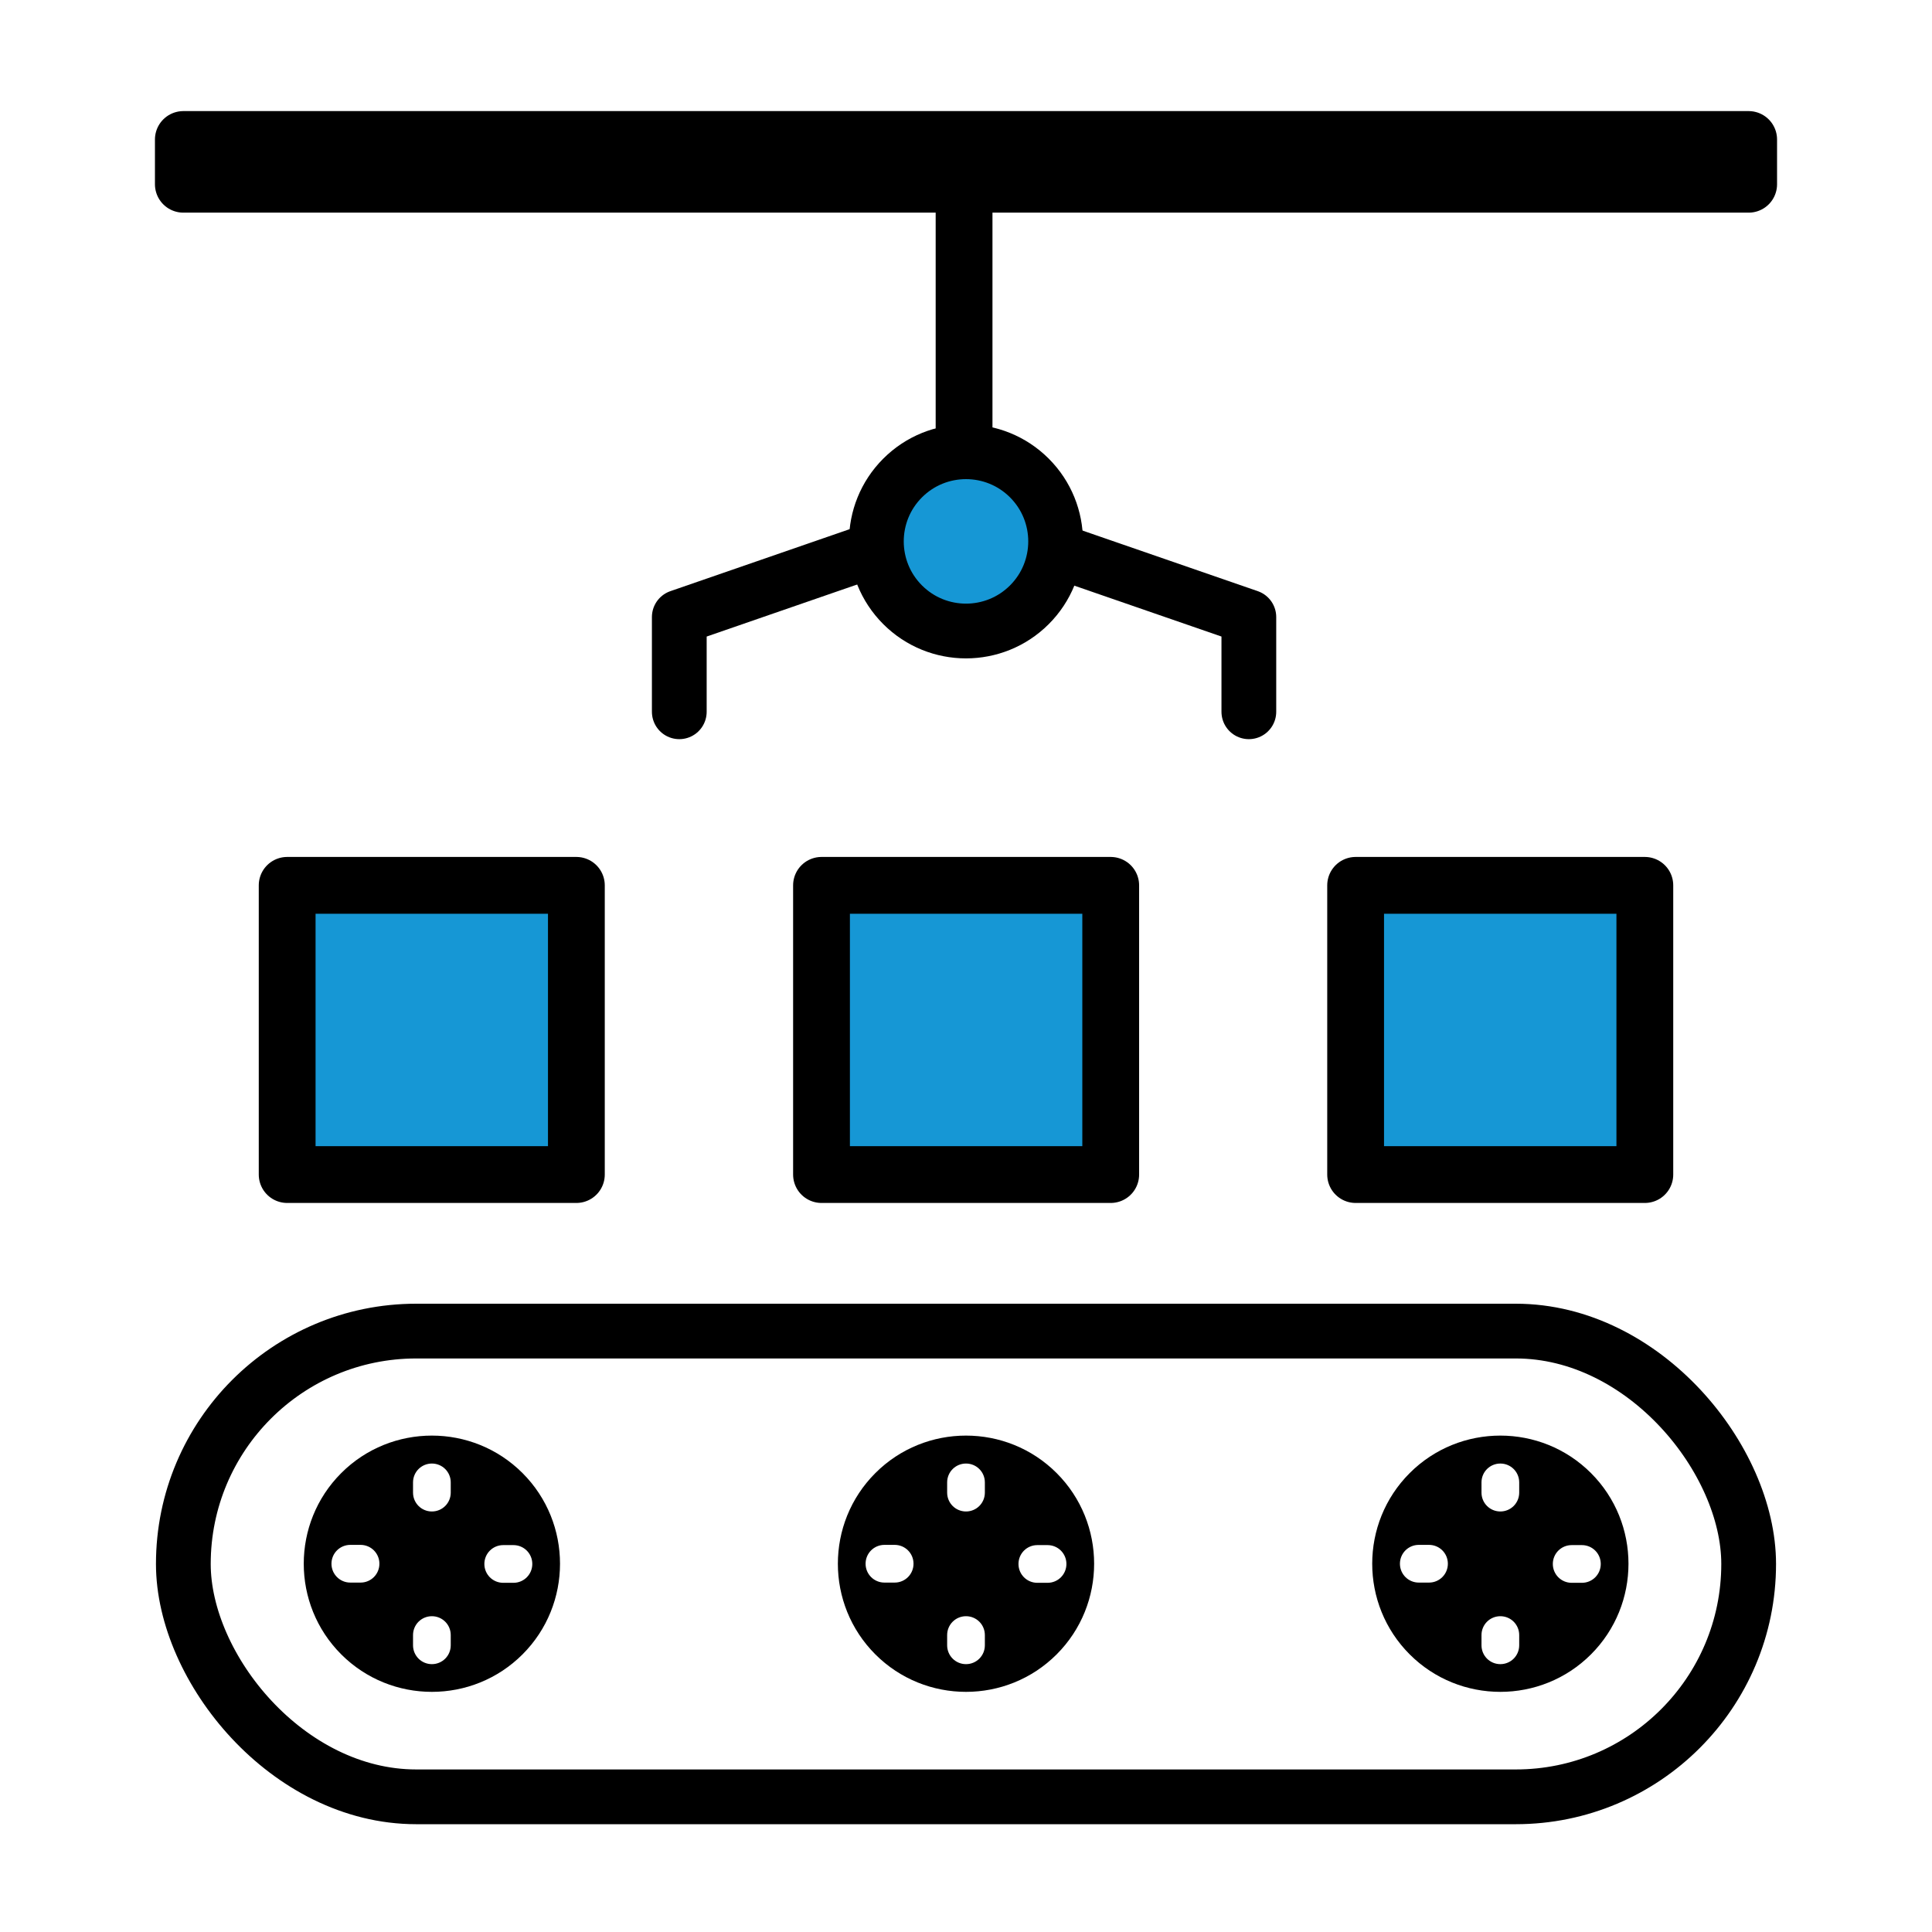
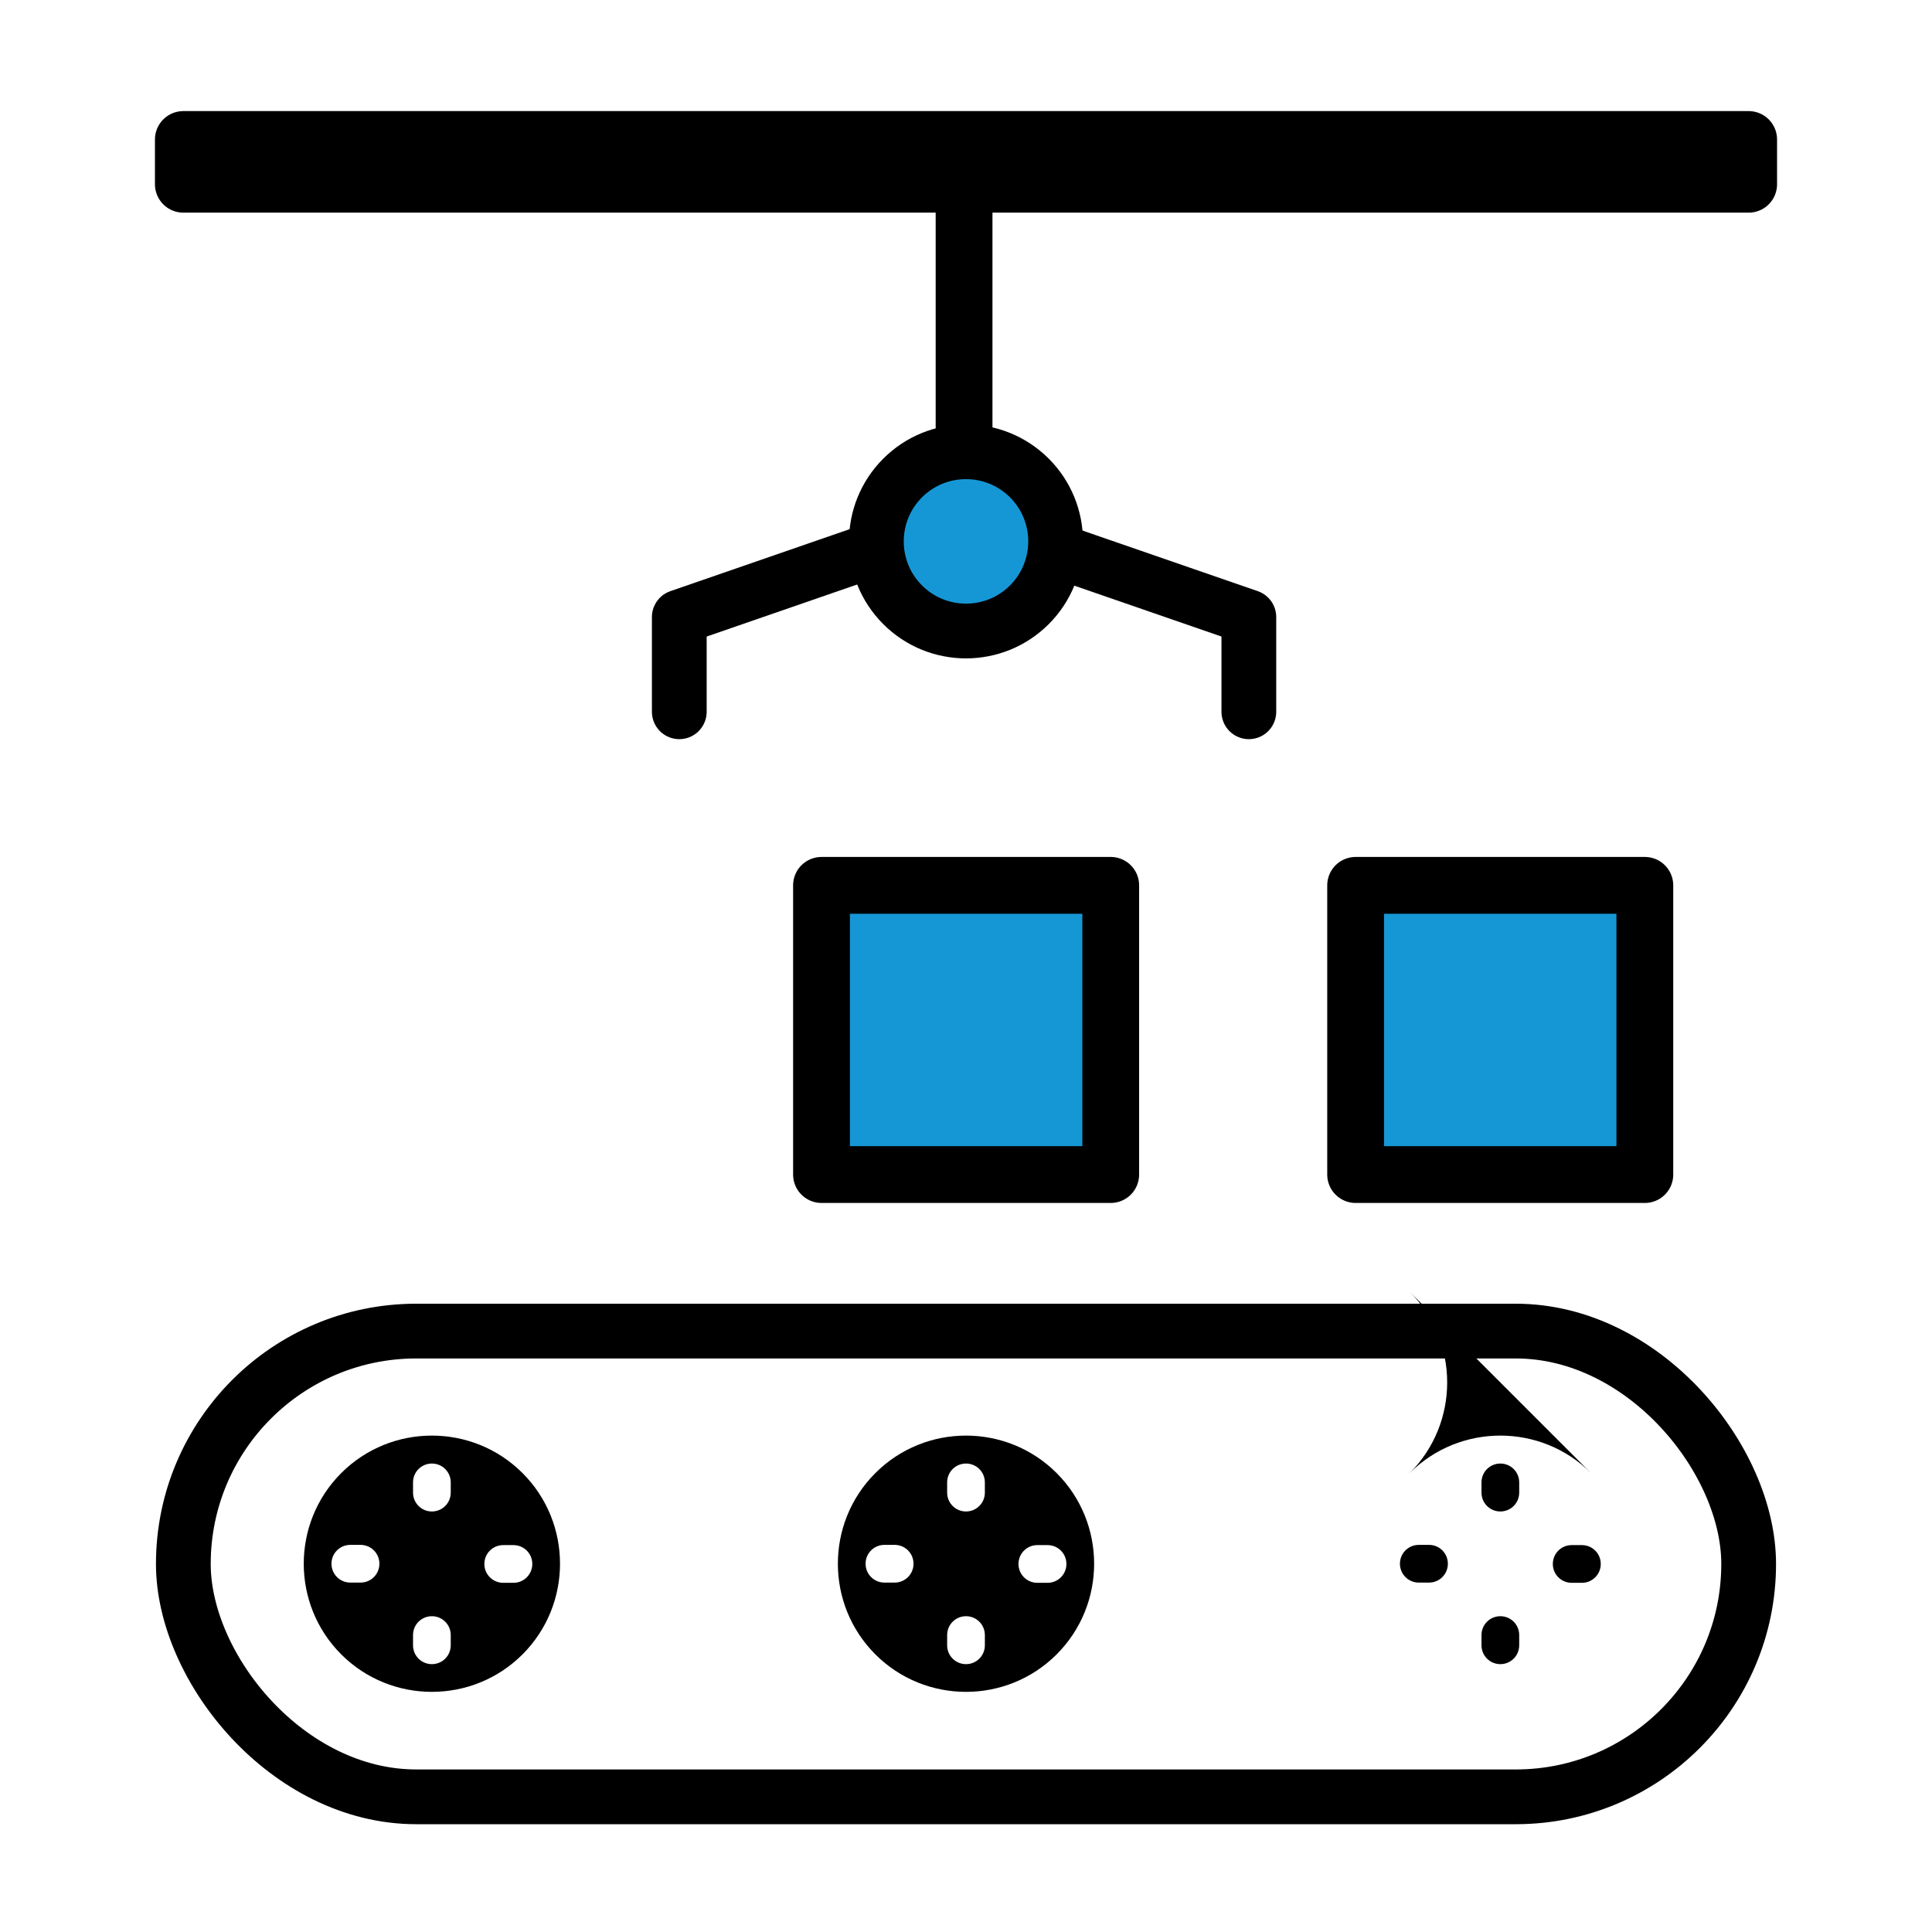
<svg xmlns="http://www.w3.org/2000/svg" id="Capa_1" data-name="Capa 1" viewBox="0 0 85.04 85.04">
  <defs>
    <style>
      .cls-1, .cls-2 {
        stroke-width: 2.5px;
      }

      .cls-1, .cls-2, .cls-3, .cls-4 {
        stroke: #000;
        stroke-linecap: round;
        stroke-linejoin: round;
      }

      .cls-1, .cls-3 {
        fill: #1697d5;
      }

      .cls-2, .cls-4 {
        fill: none;
      }

      .cls-3, .cls-4 {
        stroke-width: 2.41px;
      }
    </style>
  </defs>
  <rect class="cls-1" x="36.16" y="38.97" width="12.73" height="12.73" />
  <rect class="cls-1" x="59.67" y="38.97" width="12.73" height="12.73" />
-   <rect class="cls-1" x="12.64" y="38.97" width="12.73" height="12.73" />
  <rect class="cls-4" x="8.07" y="58.59" width="68.9" height="20.5" rx="10.25" ry="10.25" />
  <path d="M46.51,64.84c-2.2-2.2-5.78-2.2-7.98,0s-2.2,5.78,0,7.98,5.78,2.2,7.98,0c2.2-2.2,2.2-5.78,0-7.98Zm-7.13,4.82h-.45c-.46,0-.83-.37-.83-.83s.37-.83,.83-.83h.45c.46,0,.83,.37,.83,.83s-.37,.83-.83,.83Zm3.97,2.76c0,.46-.37,.83-.83,.83s-.83-.37-.83-.83v-.45c0-.46,.37-.83,.83-.83s.83,.37,.83,.83v.45Zm0-6.72c0,.46-.37,.83-.83,.83s-.83-.37-.83-.83v-.45c0-.46,.37-.83,.83-.83s.83,.37,.83,.83v.45Zm2.76,3.97h-.45c-.46,0-.83-.37-.83-.83s.37-.83,.83-.83h.45c.46,0,.83,.37,.83,.83s-.37,.83-.83,.83Z" />
  <path d="M23,64.84c-2.2-2.2-5.78-2.2-7.98,0s-2.2,5.78,0,7.98,5.78,2.2,7.98,0c2.2-2.2,2.2-5.78,0-7.98Zm-7.13,4.82h-.45c-.46,0-.83-.37-.83-.83s.37-.83,.83-.83h.45c.46,0,.83,.37,.83,.83s-.37,.83-.83,.83Zm3.97,2.76c0,.46-.37,.83-.83,.83s-.83-.37-.83-.83v-.45c0-.46,.37-.83,.83-.83s.83,.37,.83,.83v.45Zm0-6.72c0,.46-.37,.83-.83,.83s-.83-.37-.83-.83v-.45c0-.46,.37-.83,.83-.83s.83,.37,.83,.83v.45Zm2.76,3.97h-.45c-.46,0-.83-.37-.83-.83s.37-.83,.83-.83h.45c.46,0,.83,.37,.83,.83s-.37,.83-.83,.83Z" />
-   <path d="M70.03,64.84c-2.2-2.2-5.78-2.2-7.98,0s-2.2,5.78,0,7.98,5.78,2.2,7.98,0c2.2-2.2,2.2-5.78,0-7.98Zm-7.13,4.82h-.45c-.46,0-.83-.37-.83-.83s.37-.83,.83-.83h.45c.46,0,.83,.37,.83,.83s-.37,.83-.83,.83Zm3.97,2.76c0,.46-.37,.83-.83,.83s-.83-.37-.83-.83v-.45c0-.46,.37-.83,.83-.83s.83,.37,.83,.83v.45Zm0-6.72c0,.46-.37,.83-.83,.83s-.83-.37-.83-.83v-.45c0-.46,.37-.83,.83-.83s.83,.37,.83,.83v.45Zm2.76,3.97h-.45c-.46,0-.83-.37-.83-.83s.37-.83,.83-.83h.45c.46,0,.83,.37,.83,.83s-.37,.83-.83,.83Z" />
+   <path d="M70.03,64.84c-2.2-2.2-5.78-2.2-7.98,0c2.2-2.2,2.2-5.78,0-7.98Zm-7.13,4.82h-.45c-.46,0-.83-.37-.83-.83s.37-.83,.83-.83h.45c.46,0,.83,.37,.83,.83s-.37,.83-.83,.83Zm3.97,2.76c0,.46-.37,.83-.83,.83s-.83-.37-.83-.83v-.45c0-.46,.37-.83,.83-.83s.83,.37,.83,.83v.45Zm0-6.72c0,.46-.37,.83-.83,.83s-.83-.37-.83-.83v-.45c0-.46,.37-.83,.83-.83s.83,.37,.83,.83v.45Zm2.76,3.97h-.45c-.46,0-.83-.37-.83-.83s.37-.83,.83-.83h.45c.46,0,.83,.37,.83,.83s-.37,.83-.83,.83Z" />
  <polyline class="cls-4" points="42.39 8.11 42.39 22.81 54.97 27.16 54.97 31.33" />
  <polyline class="cls-4" points="42.48 8.11 42.48 22.81 29.9 27.16 29.9 31.33" />
  <path class="cls-3" d="M39.73,26.62c1.54,1.54,4.04,1.54,5.58,0s1.54-4.04,0-5.58-4.04-1.54-5.58,0c-1.54,1.54-1.54,4.04,0,5.58Z" />
  <rect class="cls-2" x="8.07" y="6.14" width="68.9" height="1.97" />
</svg>